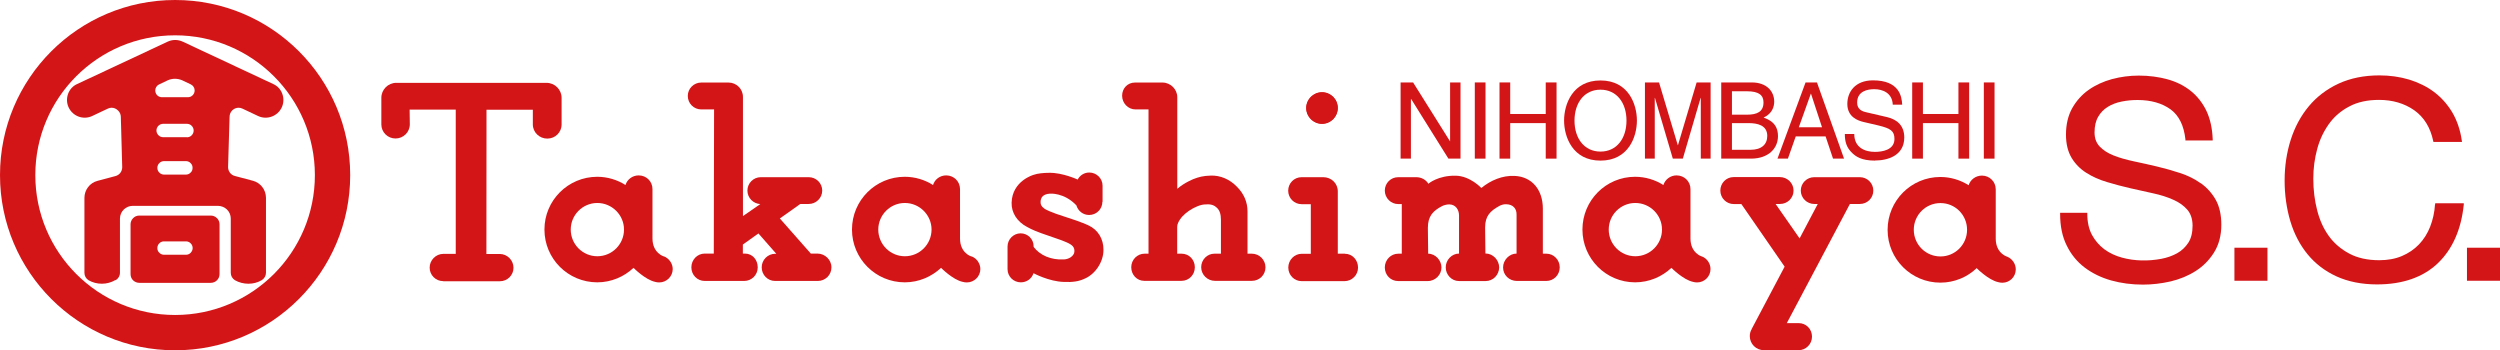
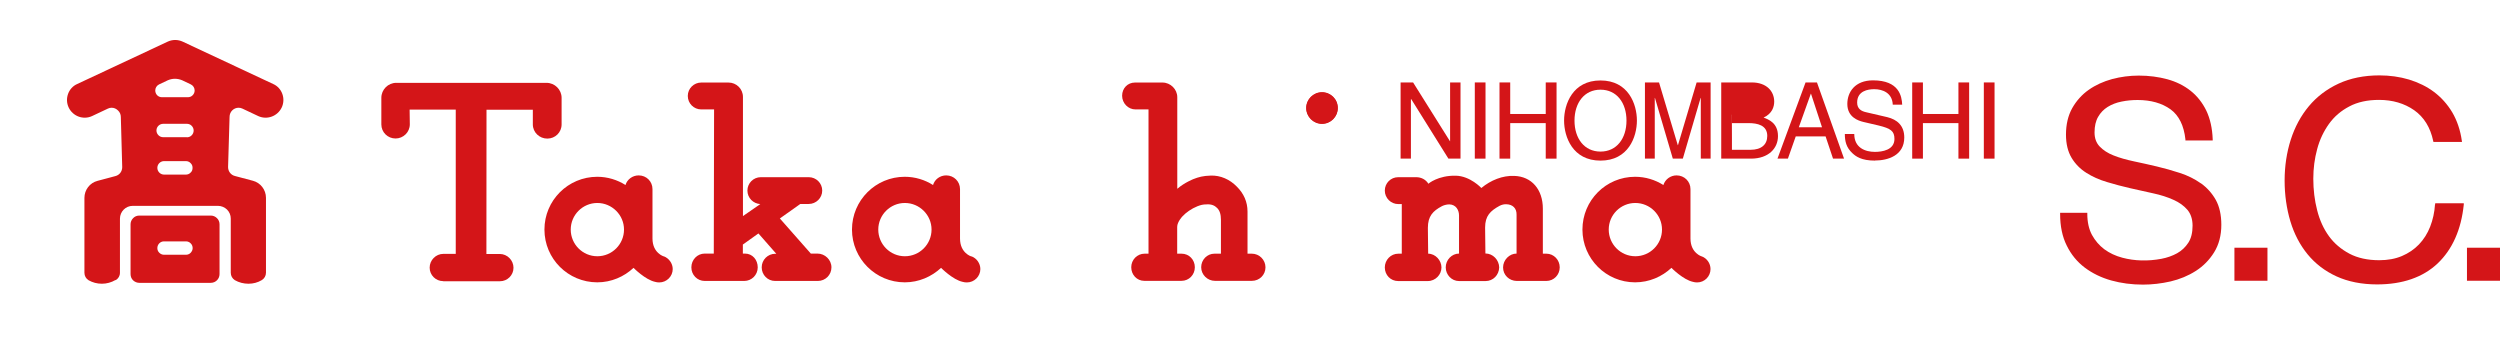
<svg xmlns="http://www.w3.org/2000/svg" id="obj" viewBox="0 0 252 35.31">
  <defs>
    <style>
      .cls-1 {
        fill: #d41518;
      }
    </style>
  </defs>
  <polygon class="cls-1" points="146.17 8.31 147.22 8.31 147.22 15.99 146 15.99 142.25 9.99 142.22 9.99 142.22 15.99 141.18 15.99 141.18 8.31 142.44 8.31 146.14 14.21 146.17 14.25 146.17 8.31" />
  <rect class="cls-1" x="148.66" y="8.31" width="1.08" height="7.68" />
  <polygon class="cls-1" points="155.81 8.31 156.9 8.31 156.9 15.99 155.81 15.99 155.81 12.41 152.23 12.41 152.23 15.99 151.15 15.99 151.15 8.31 152.23 8.31 152.23 11.49 155.81 11.49 155.81 8.31" />
  <polygon class="cls-1" points="197.41 8.31 198.49 8.31 198.49 15.99 197.41 15.99 197.41 12.41 193.83 12.41 193.83 15.99 192.75 15.99 192.75 8.31 193.83 8.31 193.83 11.49 197.41 11.49 197.41 8.31" />
  <path class="cls-1" d="M161.33,8.11c-2.81,0-3.67,2.39-3.67,4.04s.86,4.04,3.67,4.04,3.67-2.39,3.67-4.04-.86-4.04-3.67-4.04M161.33,15.28c-1.63,0-2.62-1.32-2.62-3.12s.99-3.12,2.62-3.12,2.62,1.32,2.62,3.12-.99,3.12-2.62,3.12" />
  <path class="cls-1" d="M171.44,15.99v-6.12h-.02l-1.79,6.12h-1.01l-1.8-6.12h-.02c0,.71,0,1.36,0,1.58v4.54h-.99v-7.68h1.42l1.89,6.32h.02l1.88-6.32h1.41v7.68h-.99Z" />
-   <path class="cls-1" d="M173.5,8.31h3.08c1.49,0,2.26.89,2.26,1.93,0,.5-.19,1.21-1.07,1.61.52.2,1.45.55,1.45,1.87,0,1.23-.95,2.27-2.72,2.27h-3v-7.68ZM174.58,11.56h1.51c1.04,0,1.67-.3,1.67-1.24,0-.72-.46-1.12-1.66-1.12h-1.52v2.36ZM174.58,15.1h1.87c1.12,0,1.69-.55,1.69-1.4,0-1.08-.99-1.29-1.88-1.29h-1.68v2.7Z" />
+   <path class="cls-1" d="M173.5,8.31h3.08c1.49,0,2.26.89,2.26,1.93,0,.5-.19,1.21-1.07,1.61.52.2,1.45.55,1.45,1.87,0,1.23-.95,2.27-2.72,2.27h-3v-7.68ZM174.58,11.56h1.51h-1.52v2.36ZM174.58,15.1h1.87c1.12,0,1.69-.55,1.69-1.4,0-1.08-.99-1.29-1.88-1.29h-1.68v2.7Z" />
  <path class="cls-1" d="M181.01,13.75l-.79,2.24h-1.05l2.83-7.68h1.15l2.73,7.68h-1.11l-.75-2.24h-3.02ZM183.66,12.83l-1.11-3.38h-.02l-1.21,3.38h2.34Z" />
  <path class="cls-1" d="M189.01,16.19c-1.4,0-1.94-.43-2.28-.74-.64-.59-.77-1.23-.77-1.94h.95c0,1.39,1.11,1.8,2.08,1.8.74,0,1.97-.19,1.97-1.3,0-.8-.37-1.06-1.6-1.36l-1.54-.36c-.49-.12-1.61-.47-1.61-1.81,0-1.2.77-2.38,2.59-2.38,2.64,0,2.9,1.61,2.94,2.45h-.95c-.05-1.19-1.02-1.56-1.87-1.56-.64,0-1.72.18-1.72,1.35,0,.65.45.87.89.97l2.15.5c.98.24,1.71.84,1.71,2.05,0,1.82-1.66,2.32-2.95,2.32" />
  <rect class="cls-1" x="199.97" y="8.31" width="1.08" height="7.68" />
  <path class="cls-1" d="M44.68,28.35h5.71c.76,0,1.37-.61,1.37-1.36s-.62-1.39-1.38-1.39h-1.35s.01-14.54.01-14.54h4.67v1.48c0,.8.66,1.43,1.46,1.43s1.44-.63,1.44-1.43v-2.68c0-.83-.69-1.51-1.52-1.51h-15.15c-.82,0-1.5.68-1.5,1.51v2.68c0,.8.65,1.42,1.43,1.42s1.44-.63,1.44-1.43l-.02-1.48h4.65v14.54h-1.25c-.76,0-1.38.64-1.38,1.39s.61,1.36,1.37,1.36" />
  <path class="cls-1" d="M133.26,9.32c-.88,0-1.59.7-1.59,1.58s.71,1.59,1.59,1.59,1.58-.71,1.58-1.59-.71-1.58-1.58-1.58" />
  <path class="cls-1" d="M18.75,25.68c.17,0,.35-.07.47-.2.12-.13.2-.29.2-.47s-.07-.36-.2-.48c-.12-.13-.3-.2-.47-.2h-2.22c-.37,0-.67.3-.67.68,0,.18.07.35.2.47.12.12.29.2.47.2h2.22M13.16,22.61c0-.23.09-.45.26-.62.16-.17.38-.26.62-.26h7.21c.23,0,.45.09.62.26.17.16.26.39.26.62v5.02c0,.48-.39.88-.88.88h-7.21c-.23,0-.45-.09-.62-.25-.17-.16-.26-.39-.26-.63v-5.02Z" />
  <path class="cls-1" d="M11.63,28.23h0c-.41.24-.88.37-1.36.37s-.93-.12-1.34-.35h0s0,0,0,0h0,0c-.26-.16-.42-.44-.42-.75v-7.55c0-.81.54-1.52,1.32-1.72l1.8-.48c.41-.1.69-.47.69-.9l-.14-5.06c0-.25-.1-.48-.28-.65-.18-.18-.4-.28-.65-.28-.13,0-.26.03-.38.09l-1.59.75c-.89.41-1.94.02-2.36-.87-.2-.43-.22-.91-.06-1.36.16-.45.49-.81.92-1l9.12-4.27c.23-.11.5-.17.76-.17s.52.06.76.17l9.12,4.27c.43.19.76.55.92,1,.16.44.14.93-.06,1.36-.42.89-1.48,1.28-2.37.87l-1.59-.75c-.12-.06-.25-.09-.39-.09-.5,0-.91.41-.91.92l-.15,5.06c0,.43.28.8.69.9l1.81.48c.77.2,1.32.91,1.32,1.72v7.55c0,.31-.16.59-.43.75h.02s-.01,0-.01,0h-.01c-.4.24-.86.36-1.34.36s-.95-.12-1.37-.36c-.26-.17-.41-.44-.41-.75v-5.46c0-.34-.13-.66-.38-.91-.24-.23-.57-.37-.91-.37h-8.6c-.7,0-1.28.58-1.28,1.29v5.46c0,.31-.16.58-.43.74M18.38,8.1c-.23-.1-.49-.16-.74-.16s-.48.05-.72.15l-.89.42c-.24.12-.38.36-.38.61,0,.18.07.35.19.48.13.13.3.2.48.2h2.62c.18,0,.36-.07.48-.2.13-.13.2-.3.2-.48,0-.26-.15-.5-.38-.61l-.86-.41M18.84,13.84c.18,0,.36-.07.48-.2.13-.13.2-.3.2-.48s-.07-.35-.2-.48c-.12-.13-.3-.2-.48-.2h-2.39c-.37,0-.68.3-.68.67,0,.18.07.35.2.48.13.13.29.2.48.2h2.39M18.74,17.6c.18,0,.35-.07.47-.2.14-.12.2-.29.2-.48s-.06-.35-.2-.48c-.12-.13-.29-.2-.47-.2h-2.2c-.37,0-.68.3-.68.68,0,.18.07.35.2.48.13.13.3.2.48.2h2.2Z" />
-   <path class="cls-1" d="M17.65,0C7.9,0,0,7.91,0,17.65s7.9,17.66,17.65,17.66,17.65-7.91,17.65-17.66S27.4,0,17.65,0M17.65,31.75c-7.78,0-14.09-6.31-14.09-14.1S9.87,3.56,17.65,3.56s14.09,6.31,14.09,14.09-6.3,14.1-14.09,14.1" />
  <path class="cls-1" d="M78.15,28.32h4.29c.76,0,1.37-.61,1.37-1.37s-.65-1.39-1.41-1.39h-.67l-3.12-3.54,2.06-1.46h.85c.74,0,1.36-.6,1.36-1.35s-.61-1.35-1.36-1.35h-4.83c-.75,0-1.35.61-1.35,1.35s.59,1.32,1.3,1.36l-1.75,1.21v-12.01c0-.8-.65-1.45-1.46-1.45h-2.74c-.75,0-1.36.6-1.36,1.35s.6,1.36,1.36,1.36h1.29l-.03,14.53h-.91c-.76,0-1.35.63-1.35,1.39s.59,1.37,1.35,1.37h3.98c.75,0,1.36-.61,1.36-1.37s-.53-1.39-1.29-1.39h-.21v-.91l1.57-1.12,1.8,2.05h-.1c-.76,0-1.37.61-1.37,1.37s.6,1.37,1.35,1.37" />
  <path class="cls-1" d="M155.87,25.57c.76,0,1.35.63,1.35,1.38s-.59,1.37-1.35,1.37h-2.98c-.77-.01-1.38-.6-1.38-1.36s.64-1.4,1.36-1.4v-3.91c.02-.67-.41-1.04-1-1.06-.23-.02-.49.04-.72.16-.92.51-1.45,1-1.45,2.19l.03,2.61c.76,0,1.37.65,1.39,1.4-.02.77-.61,1.38-1.37,1.38h-2.68c-.74,0-1.34-.63-1.34-1.38s.61-1.39,1.34-1.39v-3.84c0-.54-.3-1.1-.98-1.12-.3,0-.62.11-.76.19-.88.47-1.4.99-1.4,2.18l.03,2.6c.73,0,1.34.67,1.34,1.39s-.6,1.37-1.38,1.37h-2.98c-.77,0-1.35-.61-1.35-1.37s.6-1.39,1.36-1.39h.35v-5s-.35,0-.35,0c-.75,0-1.36-.61-1.36-1.36s.6-1.35,1.35-1.35h1.82c.5,0,.97.24,1.22.66,0,0,.97-.85,2.77-.81,1.45.03,2.57,1.24,2.57,1.24.95-.79,2.15-1.27,3.31-1.22,1.76.05,2.89,1.37,2.89,3.3v4.54s.33,0,.33,0Z" />
  <path class="cls-1" d="M133.26,9.29c-.87,0-1.59.71-1.59,1.58s.72,1.59,1.59,1.59,1.59-.71,1.59-1.59-.72-1.58-1.59-1.58" />
-   <path class="cls-1" d="M135.57,25.57h-.72v-6.28c0-.81-.65-1.43-1.47-1.43h-2.18c-.75,0-1.35.61-1.35,1.36s.6,1.36,1.35,1.36h.93s0,5,0,5h-.91c-.75,0-1.36.63-1.36,1.39s.6,1.37,1.35,1.37h4.31c.76,0,1.37-.61,1.37-1.37s-.57-1.39-1.32-1.39" />
-   <path class="cls-1" d="M111.12,20.34c0,.74-.6,1.33-1.34,1.33-.61,0-1.12-.41-1.28-.97-1.24-1.31-2.66-1.18-2.67-1.18-.38.01-.69.17-.81.36h0c-.14.24-.14.42-.12.63.04.33.43.55.44.56.02.01.42.29,2.19.84,1.43.45,2.18.8,2.19.81.96.44,1.52,1.37,1.51,2.47,0,1.22-.83,2.46-1.92,2.91-.55.26-1.17.36-2.06.32-1.52-.04-3.07-.88-3.07-.88-.18.55-.68.92-1.28.92-.74,0-1.34-.59-1.34-1.33v-2.28c0-.73.6-1.33,1.32-1.33s1.31.58,1.31,1.31v.06c.64.85,1.76,1.33,3.04,1.26,0,0,.69,0,1-.54h0c.08-.14.09-.39.04-.54-.1-.36-.48-.55-1.29-.86-.62-.21-1.77-.61-2.01-.7-.89-.31-1.45-.64-1.45-.64-.99-.52-1.58-1.43-1.55-2.44.06-2.2,2.21-2.81,2.23-2.81.39-.14,1-.2,1.56-.2,1.34-.03,2.87.68,2.87.68.22-.42.65-.71,1.17-.71.73,0,1.34.59,1.34,1.33v1.62" />
  <path class="cls-1" d="M66.92,25.85s-1.15-.33-1.15-1.81v-4.98c0-.77-.61-1.38-1.39-1.38-.62,0-1.16.4-1.33.97-.82-.52-1.81-.83-2.84-.83-2.95,0-5.33,2.38-5.33,5.32s2.38,5.32,5.33,5.32c1.41,0,2.7-.57,3.65-1.46,0,0,1.18,1.2,2.17,1.41.14.04.27.06.42.06.75,0,1.36-.61,1.36-1.35,0-.57-.39-1.09-.89-1.28M60.21,25.83c-1.48,0-2.68-1.21-2.68-2.69s1.21-2.68,2.68-2.68,2.69,1.2,2.69,2.68-1.2,2.69-2.69,2.69" />
  <path class="cls-1" d="M97.91,25.85s-1.14-.33-1.14-1.81v-4.98c0-.77-.62-1.38-1.39-1.38-.63,0-1.16.4-1.33.97-.82-.52-1.8-.83-2.85-.83-2.94,0-5.32,2.38-5.32,5.32s2.39,5.32,5.32,5.32c1.42,0,2.7-.57,3.66-1.46,0,0,1.18,1.2,2.17,1.41.13.04.28.06.43.06.75,0,1.36-.61,1.36-1.35,0-.57-.38-1.09-.89-1.28M91.21,25.83c-1.48,0-2.68-1.21-2.68-2.69s1.21-2.68,2.68-2.68,2.69,1.2,2.69,2.68-1.2,2.69-2.69,2.69" />
  <path class="cls-1" d="M171.54,25.85s-1.14-.33-1.14-1.81v-4.98c0-.77-.62-1.38-1.4-1.38-.62,0-1.15.4-1.33.97-.83-.52-1.8-.83-2.85-.83-2.94,0-5.31,2.38-5.31,5.32s2.38,5.32,5.31,5.32c1.42,0,2.71-.57,3.66-1.46,0,0,1.18,1.2,2.17,1.41.13.04.28.06.42.06.75,0,1.35-.61,1.35-1.35,0-.57-.37-1.09-.89-1.28M164.84,25.83c-1.48,0-2.68-1.21-2.68-2.69s1.2-2.68,2.68-2.68,2.69,1.2,2.69,2.68-1.2,2.69-2.69,2.69" />
-   <path class="cls-1" d="M176.58,33.16c-.13.21-.2.45-.2.72,0,.79.64,1.42,1.43,1.42h3.48c.75,0,1.36-.61,1.36-1.37s-.59-1.36-1.34-1.36h-1.2l6.36-12.01h1.01c.75,0,1.35-.6,1.35-1.35s-.61-1.35-1.36-1.35h-4.59c-.75,0-1.36.6-1.36,1.35s.62,1.35,1.36,1.35h.35l-1.83,3.47-2.42-3.47h.45c.75,0,1.36-.6,1.36-1.35s-.62-1.36-1.37-1.36h-4.67c-.75,0-1.34.61-1.34,1.36s.6,1.36,1.36,1.36h.76s4.36,6.31,4.36,6.31l-3.32,6.28Z" />
  <path class="cls-1" d="M126.19,28.31h-3.72c-.76,0-1.39-.62-1.39-1.37s.59-1.37,1.34-1.37h.65v-3.41c0-.55-.12-.94-.39-1.2-.24-.25-.59-.39-1.03-.36-.44,0-.65.08-.95.19-.6.24-1.15.63-1.51,1.02,0,0-.53.55-.53,1.06v2.7h.44c.76,0,1.34.61,1.34,1.37s-.59,1.37-1.35,1.37h-3.74c-.76,0-1.32-.62-1.32-1.37s.59-1.37,1.35-1.37h.39v-14.54h-1.31c-.75,0-1.35-.63-1.35-1.38s.55-1.33,1.3-1.33h2.77c.8,0,1.49.67,1.49,1.48v9.23c.76-.65,1.62-.97,1.63-.98.51-.2.97-.33,1.74-.35.98-.04,1.93.39,2.62,1.1.71.7,1.09,1.54,1.09,2.53v4.24h.43c.76,0,1.38.62,1.38,1.38s-.61,1.36-1.37,1.36" />
-   <path class="cls-1" d="M202.31,25.87s-1.14-.33-1.14-1.82v-4.97c0-.77-.62-1.38-1.39-1.38-.63,0-1.17.41-1.34.97-.83-.52-1.81-.83-2.85-.83-2.94,0-5.32,2.38-5.32,5.33s2.39,5.32,5.32,5.32c1.42,0,2.71-.56,3.66-1.46,0,0,1.18,1.2,2.17,1.41.13.04.28.06.42.06.75,0,1.35-.61,1.35-1.35,0-.57-.38-1.09-.88-1.28M195.6,25.85c-1.49,0-2.69-1.2-2.69-2.69s1.2-2.69,2.69-2.69,2.68,1.2,2.68,2.69-1.2,2.69-2.68,2.69" />
  <path class="cls-1" d="M221.83,18.47c-.61-.43-1.31-.78-2.08-1.03-.76-.25-1.55-.47-2.34-.66-.8-.19-1.58-.36-2.33-.52-.75-.16-1.43-.35-2.03-.59-.59-.23-1.06-.54-1.41-.91-.34-.36-.51-.83-.51-1.41,0-.63.12-1.16.36-1.57.24-.42.56-.75.96-1,.4-.25.88-.44,1.4-.54.53-.11,1.08-.16,1.62-.16,1.34,0,2.46.32,3.32.94.85.62,1.35,1.64,1.5,3.03v.11h2.75v-.12c-.04-1.11-.26-2.08-.64-2.88-.39-.8-.92-1.48-1.59-2.01-.67-.53-1.46-.92-2.34-1.16-.88-.24-1.85-.37-2.88-.37-.92,0-1.82.12-2.69.35-.87.24-1.67.6-2.35,1.08-.69.48-1.25,1.11-1.67,1.85-.42.75-.63,1.65-.63,2.67,0,.93.19,1.71.56,2.33.37.62.87,1.13,1.49,1.52.61.39,1.31.7,2.08.93.76.23,1.55.44,2.34.62.79.18,1.57.35,2.33.52.75.16,1.43.38,2.03.65.59.26,1.06.6,1.41,1.01.34.4.52.94.52,1.6,0,.7-.14,1.28-.43,1.72-.29.45-.67.8-1.13,1.06-.47.26-1.01.45-1.59.56-1.34.25-2.68.22-3.92-.11-.69-.18-1.3-.47-1.82-.85-.51-.38-.93-.87-1.25-1.45-.31-.58-.47-1.29-.47-2.11v-.12h-2.74v.12c0,1.22.22,2.3.67,3.19.44.9,1.05,1.64,1.82,2.22.76.57,1.66,1.01,2.66,1.29,1,.28,2.08.42,3.2.42.92,0,1.85-.11,2.78-.32.93-.22,1.78-.57,2.53-1.05.76-.48,1.38-1.11,1.86-1.88.48-.77.73-1.7.73-2.78,0-1-.19-1.85-.56-2.51-.37-.66-.87-1.22-1.48-1.66" />
  <rect class="cls-1" x="225.23" y="24.97" width="3.33" height="3.33" />
  <path class="cls-1" d="M245.45,20.6c-.05.8-.22,1.56-.49,2.25-.27.69-.65,1.29-1.13,1.79-.48.5-1.06.89-1.72,1.17-.66.28-1.43.42-2.28.42-1.17,0-2.18-.22-3.01-.66-.83-.44-1.53-1.03-2.06-1.76-.54-.74-.94-1.62-1.19-2.61-.26-1-.39-2.07-.39-3.19,0-1.03.13-2.03.39-2.98.25-.95.66-1.8,1.19-2.54.53-.74,1.22-1.33,2.05-1.76.82-.44,1.83-.66,3-.66,1.36,0,2.55.35,3.54,1.04.98.69,1.63,1.73,1.92,3.11l.02.09h2.88l-.02-.13c-.15-1.07-.48-2.03-.96-2.85-.49-.82-1.11-1.51-1.84-2.06-.73-.55-1.58-.96-2.52-1.25-.94-.28-1.94-.42-2.99-.42-1.53,0-2.92.28-4.11.83-1.19.55-2.2,1.32-3,2.28-.8.96-1.41,2.09-1.82,3.37-.41,1.28-.62,2.67-.62,4.12s.2,2.84.58,4.11c.38,1.27.97,2.39,1.74,3.33.77.94,1.75,1.69,2.91,2.22,1.16.53,2.54.81,4.09.81,2.56,0,4.62-.71,6.11-2.12,1.48-1.41,2.37-3.4,2.63-5.93v-.13s-2.88,0-2.88,0v.11Z" />
  <rect class="cls-1" x="248.67" y="24.97" width="3.33" height="3.33" />
</svg>